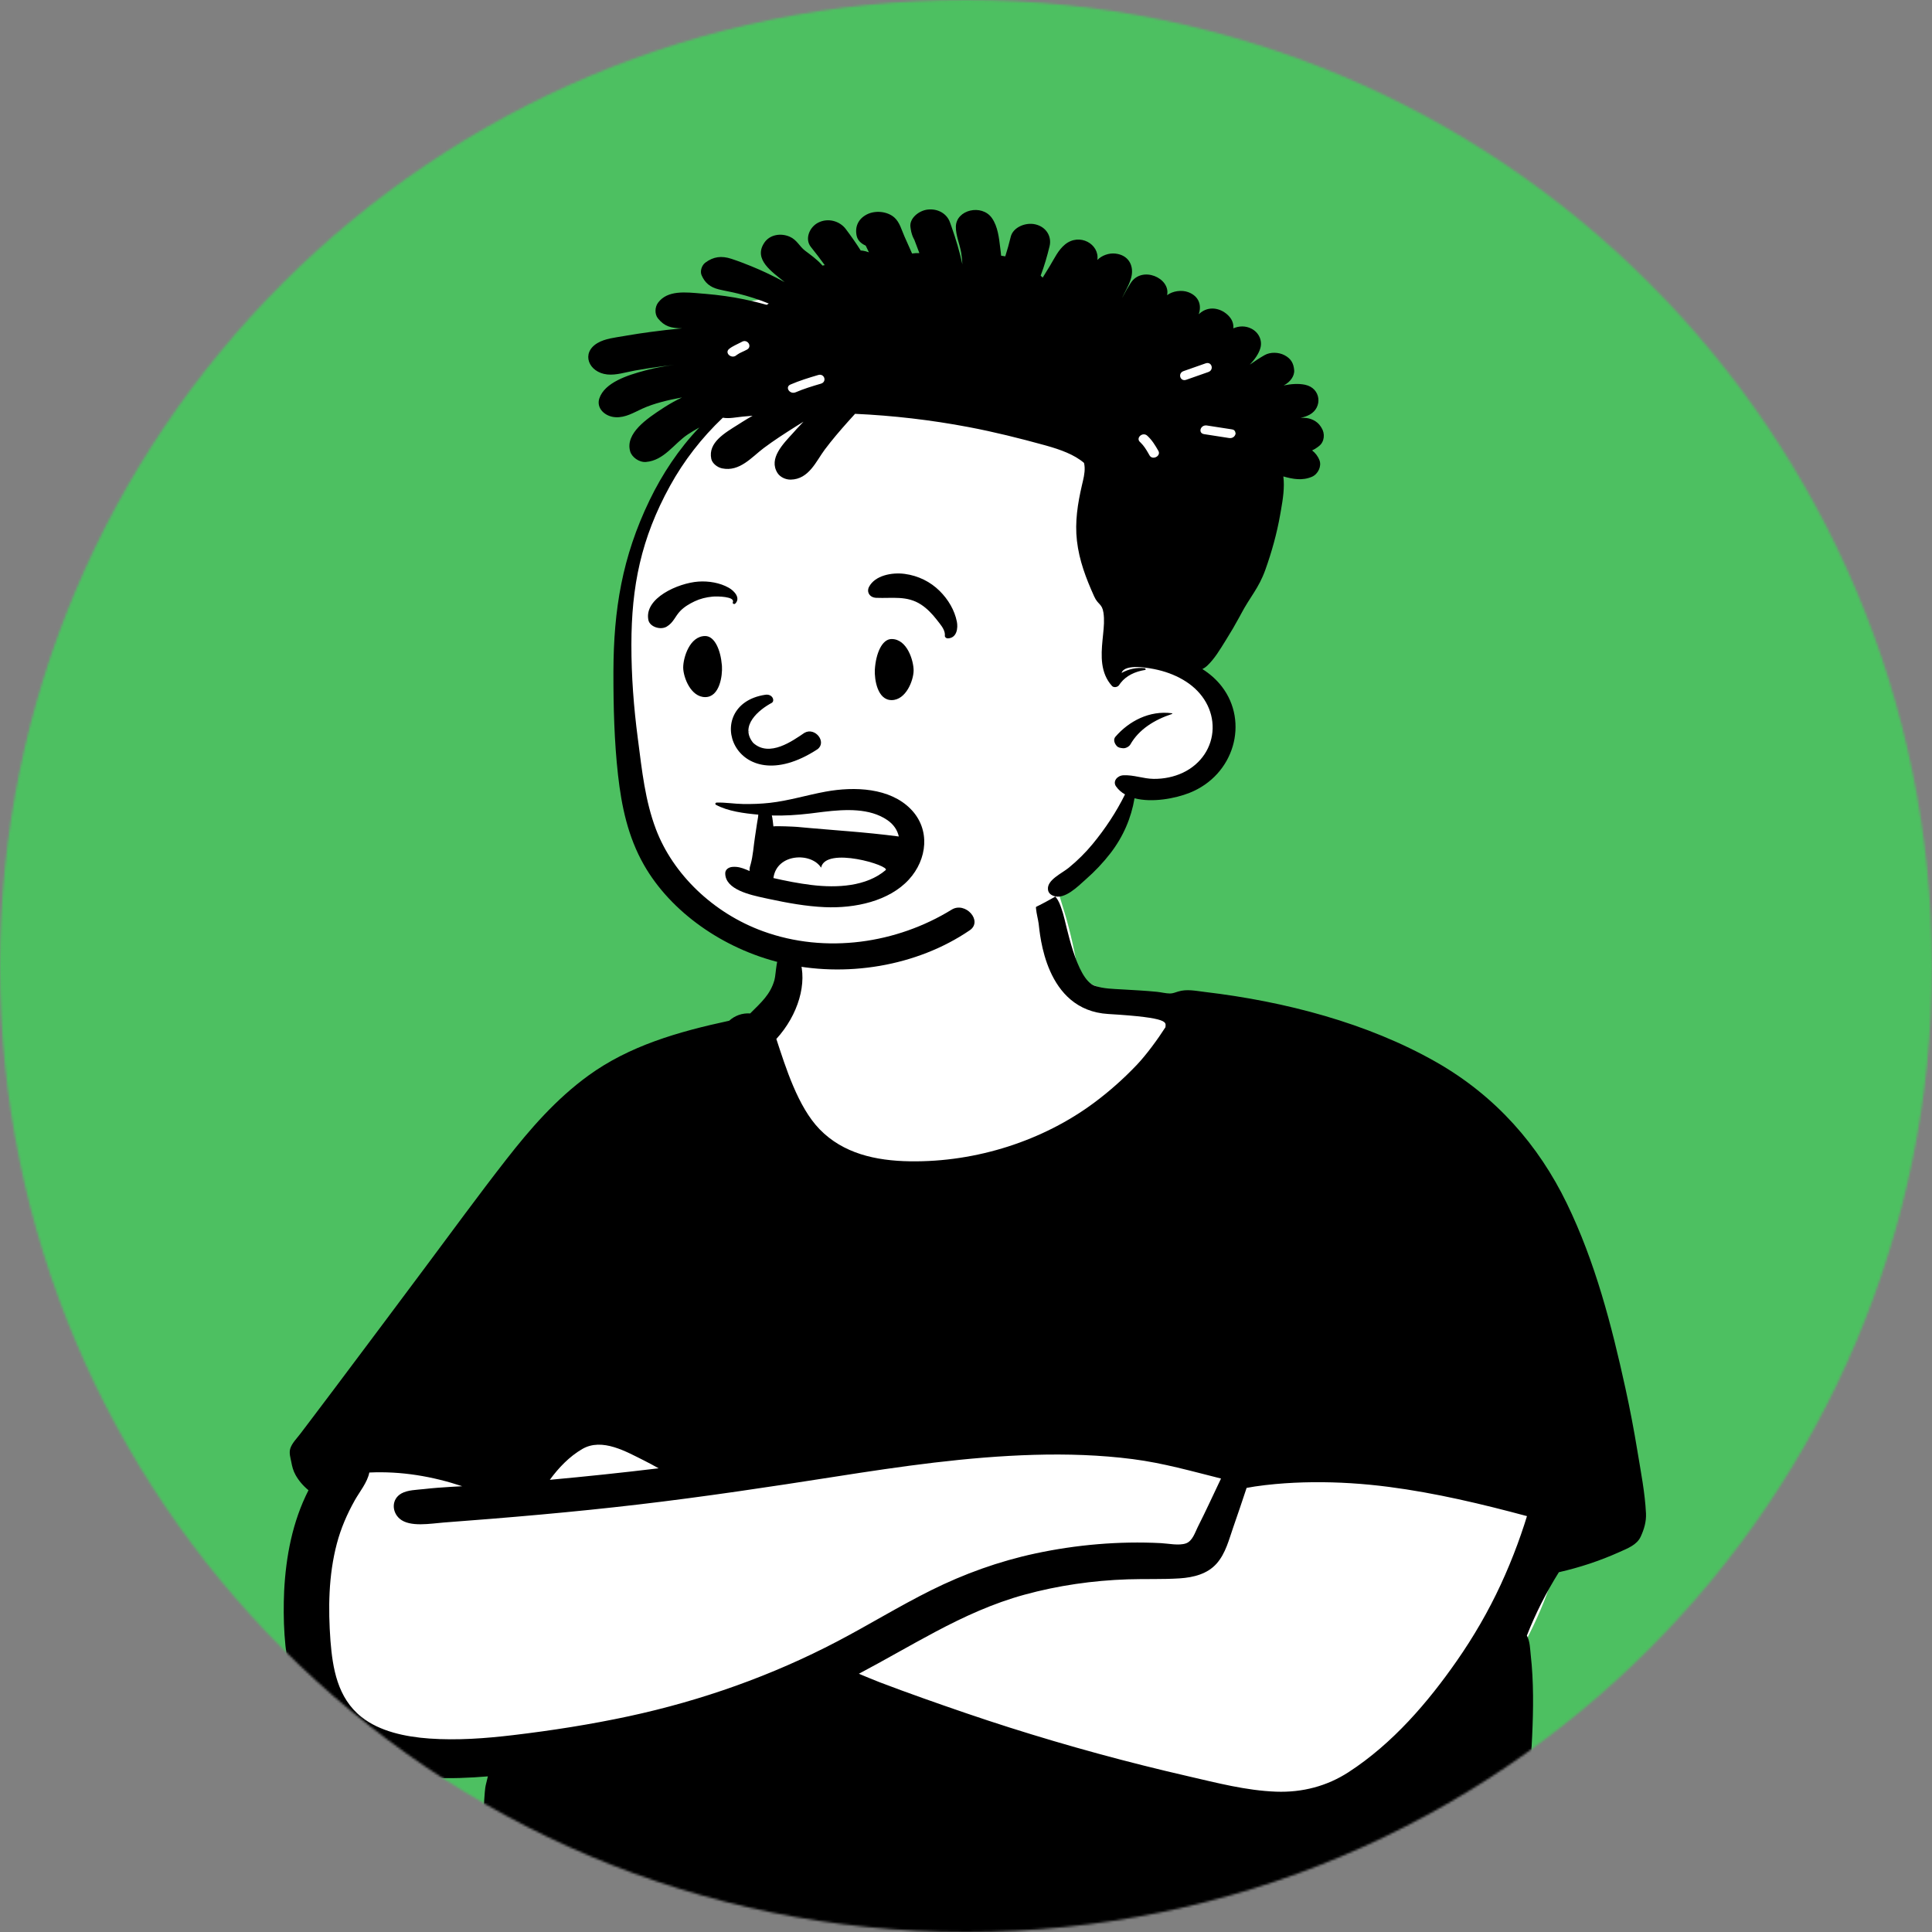
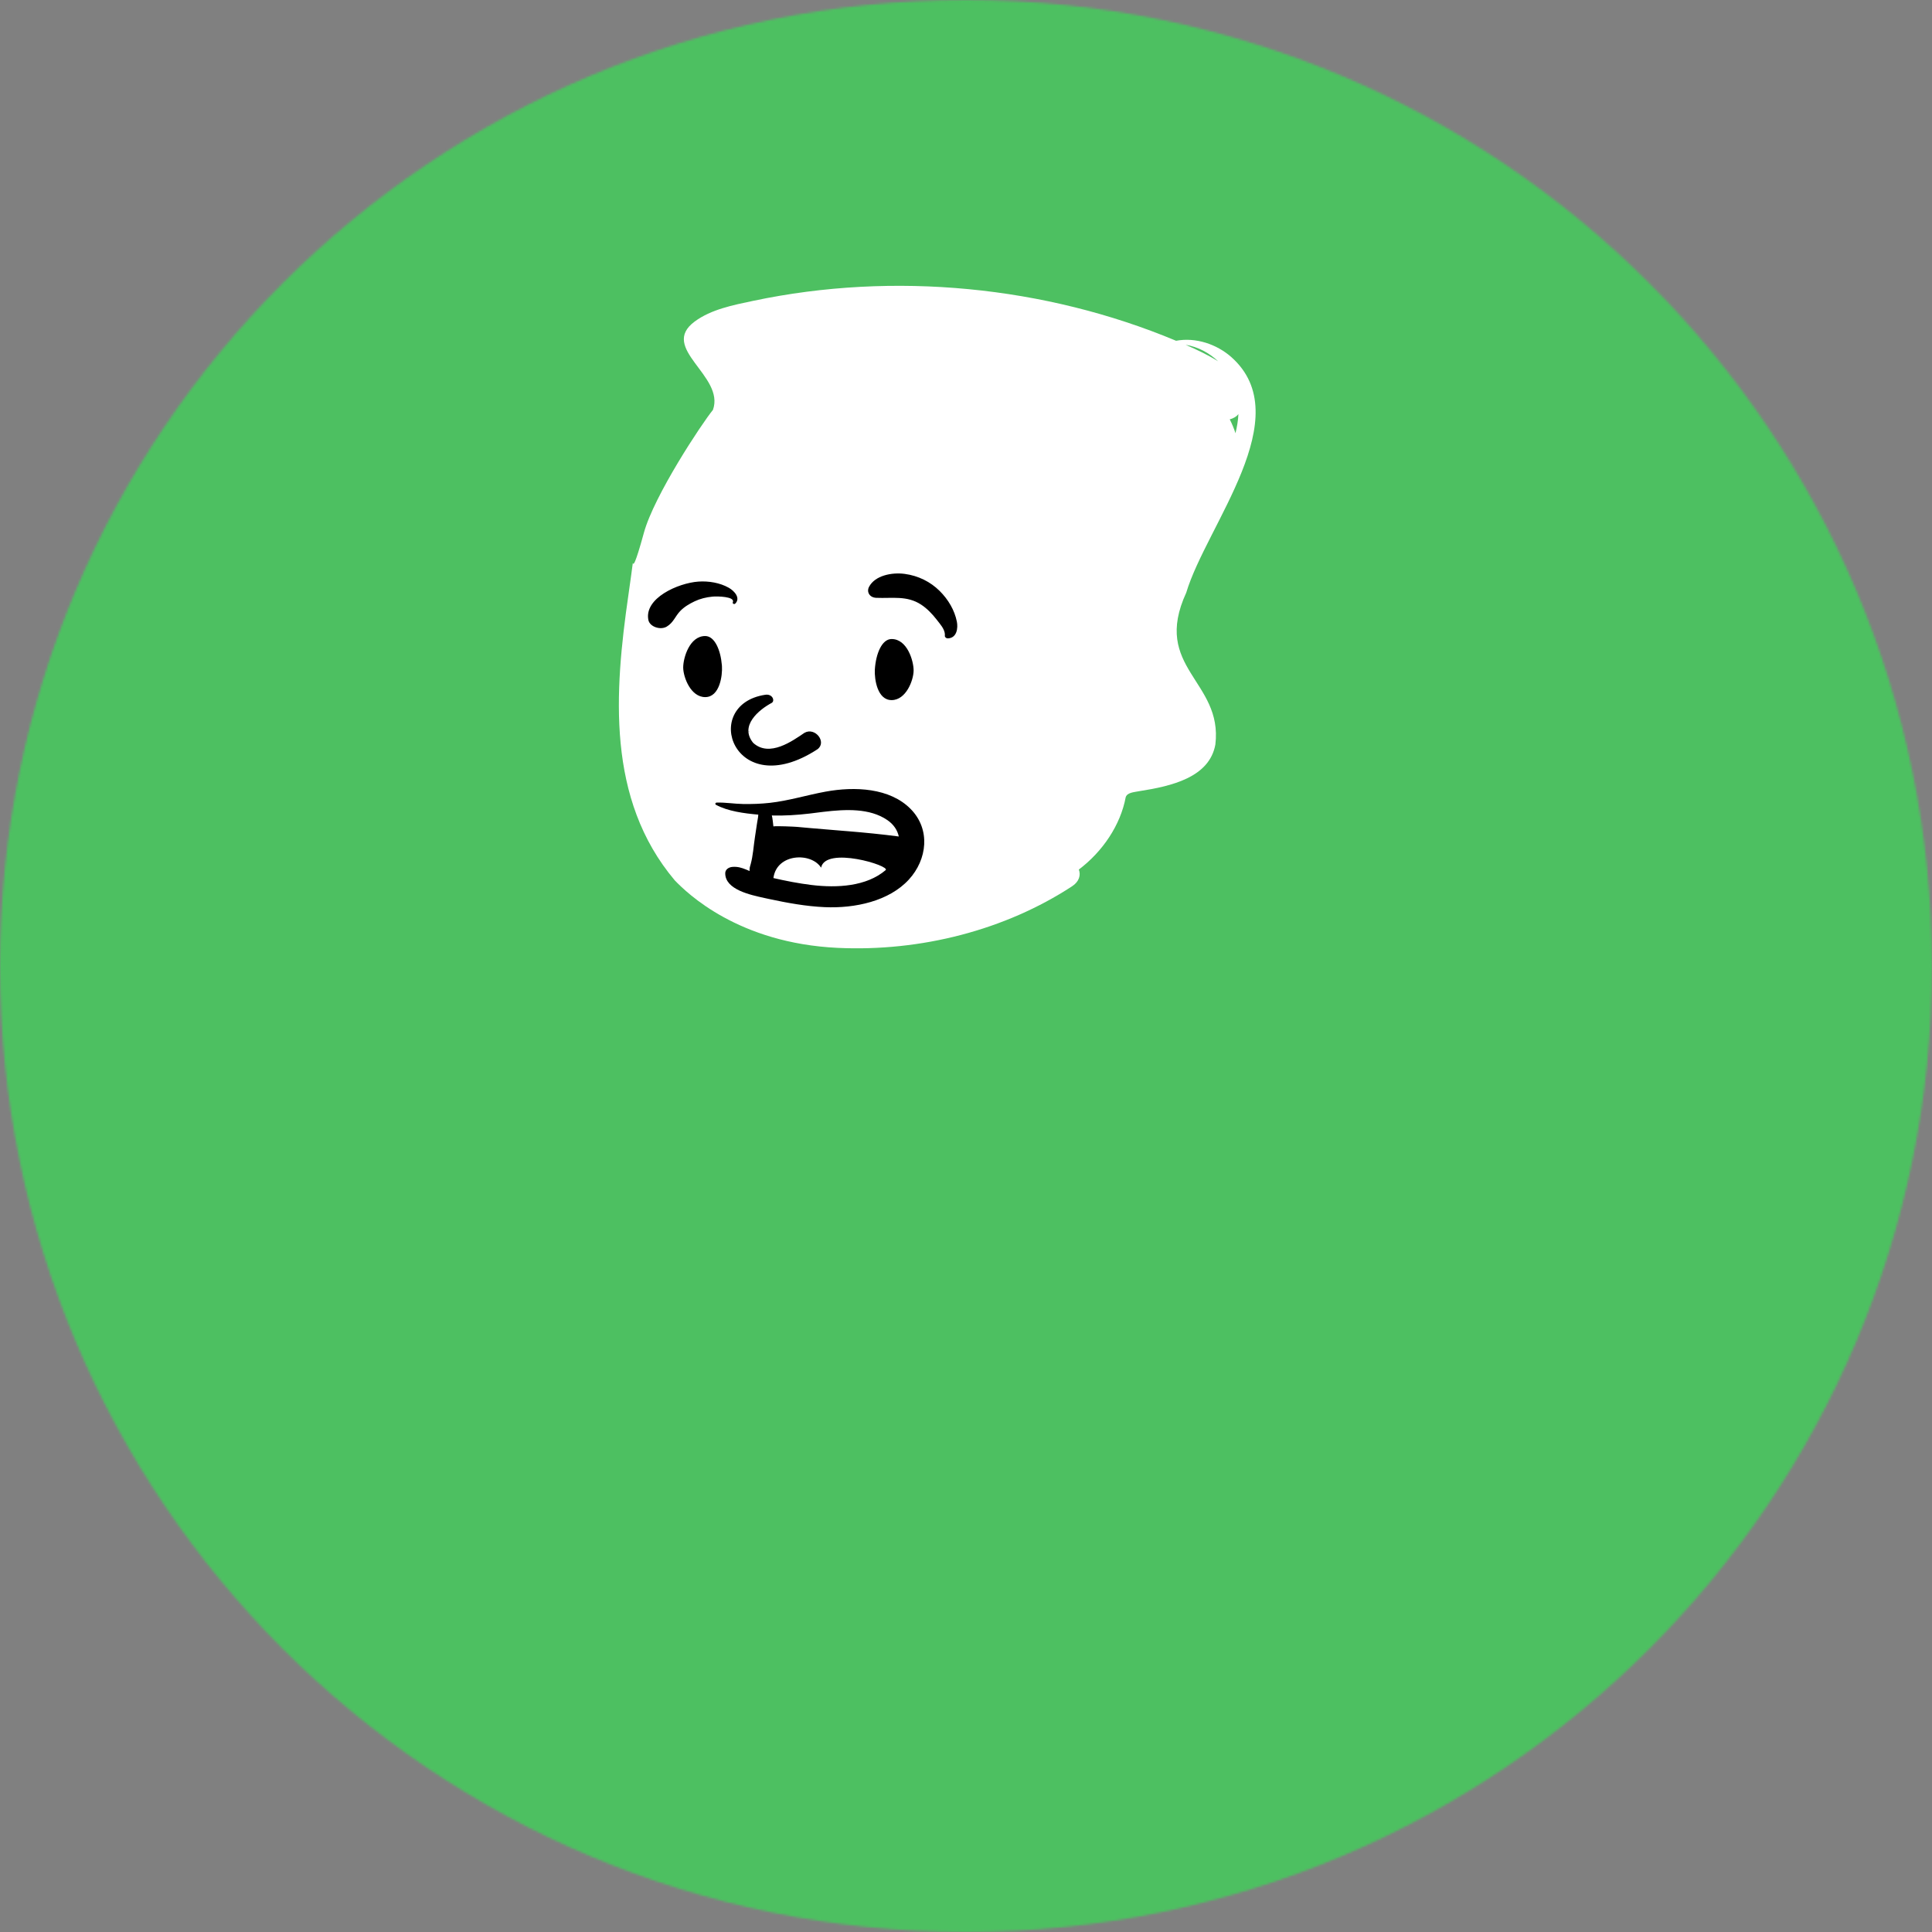
<svg xmlns="http://www.w3.org/2000/svg" width="858" height="858" viewBox="0 0 858 858" fill="none">
  <rect x="0" y="0" width="858" height="858" fill="#808080" stroke="none" />
  <g clip-path="url(#clip0)">
    <mask id="mask0" mask-type="alpha" maskUnits="userSpaceOnUse" x="0" y="0" width="858" height="858">
      <path d="M429 858C665.93 858 858 665.93 858 429C858 192.07 665.93 0 429 0C192.07 0 0 192.07 0 429C0 665.93 192.07 858 429 858Z" fill="#4EC061" />
    </mask>
    <g mask="url(#mask0)">
      <path d="M406 881C662.812 881 871 672.812 871 416C871 159.188 662.812 -49 406 -49C149.188 -49 -59 159.188 -59 416C-59 672.812 149.188 881 406 881Z" fill="#4DC061" />
-       <path fill-rule="evenodd" clip-rule="evenodd" d="M263.162 542.745C269.737 540.685 276.074 538.306 281.848 534.806C298.491 523.919 309.343 507.536 319.598 492.013C334.042 469.437 344.331 445.38 351.444 420.284C354.501 409.502 355.539 397 362.483 387.441C378.225 367.425 424.384 370.018 448.896 373.532C465.31 376.084 468.702 392.226 472.43 404.17C475.534 414.095 477.566 424.132 479.272 434.304C483.33 436.648 487.911 438.552 492.278 440.211C539.869 453.035 548.234 476.81 566.411 513.534C597.112 566.913 680.42 587.813 693.004 650.985C701.112 692.69 678.056 731.927 654.285 766.598C632.147 804.469 601.241 822.646 552.023 813.698C505.859 804.598 461.492 789.375 416.14 777.611C394.175 772.865 372.244 760.521 349.138 764.825C301.527 774.221 252.61 778.639 203.818 777.419C135.312 779.854 135.323 722.074 142.354 677.329C147.279 607.695 187.246 562.983 263.162 542.745Z" fill="white" />
-       <path fill-rule="evenodd" clip-rule="evenodd" d="M258.581 643.506C252.857 646.832 248.042 651.876 244.177 657.184C260.312 655.709 276.42 654.009 292.492 652.072C290.388 650.891 288.264 649.735 286.092 648.644C278.167 644.72 267.43 638.364 258.581 643.506ZM526.66 685.42C529.616 684.403 530.76 680.441 531.912 678.17C535.525 671.049 538.823 663.807 542.253 656.617C529.228 653.355 516.561 649.734 503.068 647.995C488.56 646.127 473.837 645.675 459.195 646.094C429.536 646.945 400.153 651.204 370.994 655.772C341.869 660.334 312.746 664.717 283.417 668.157C254.683 671.527 225.857 673.993 196.979 676.158C191.368 676.579 182.012 678.352 177.5 674.472C173.927 671.399 173.811 665.731 178.282 663.233C181.067 661.675 185.101 661.652 188.282 661.293C192.289 660.84 196.312 660.539 200.342 660.304C201.984 660.209 203.627 660.121 205.27 660.033C192.083 655.664 178.311 653.281 164.015 653.945C163.206 658.261 159.564 662.702 157.571 666.261C154.089 672.475 151.376 678.765 149.594 685.522C145.871 699.645 145.709 714.304 146.761 728.708C147.727 740.719 149.802 754.004 160.523 762.51C168.639 768.951 180.091 771.335 190.716 772.085C203.064 772.957 215.603 772.026 227.848 770.571C245.022 768.531 262.276 765.832 279.113 762.216C311.722 755.211 342.978 744.065 371.816 728.955C385.879 721.586 399.298 713.296 413.554 706.208C428.08 698.984 443.537 693.38 459.768 689.9C477.932 686.006 496.92 684.344 515.589 685.305C518.828 685.471 523.509 686.504 526.66 685.42ZM547.709 678.189C545.8 683.632 544.34 689.847 540.266 694.42C536.23 698.953 530.142 700.552 523.836 700.955C516.231 701.44 508.538 701.129 500.917 701.378C485.286 701.889 469.87 704.119 454.928 708.212C441.003 712.026 428.077 717.975 415.626 724.575C404.112 730.679 392.936 737.232 381.418 743.317C384.483 744.552 387.514 745.888 390.561 747.051C396.953 749.49 403.384 751.843 409.843 754.138C422.582 758.662 435.374 763.076 448.297 767.178C474.354 775.447 500.841 782.672 527.646 788.826C540.431 791.761 553.397 795.19 566.679 795.678C578.456 796.111 589.365 793.185 598.864 787.031C618.565 774.268 634.239 755.845 646.91 737.673C654.438 726.877 661.008 715.533 666.441 703.804C669.19 697.873 671.682 691.85 673.925 685.757C674.978 682.896 675.976 680.019 676.92 677.129C677.336 675.858 677.734 674.584 678.129 673.308C657.983 667.905 637.598 663.028 616.735 660.321C605.595 658.875 594.308 658.144 583.046 658.25C577.457 658.303 571.87 658.568 566.31 659.075C563.317 659.348 560.336 659.699 557.369 660.134C556.142 660.313 554.881 660.578 553.617 660.773C551.686 666.588 549.738 672.399 547.709 678.189ZM131.27 655.066C130.185 653.136 129.727 651.237 129.337 649.136C129.041 647.534 128.253 645.277 128.943 643.196C129.715 640.866 131.819 638.781 133.33 636.793C134.998 634.596 136.664 632.398 138.328 630.199C141.657 625.8 144.978 621.398 148.295 616.992C161.837 599.001 175.287 580.958 188.758 562.926C200.713 546.925 212.466 530.779 224.785 514.992C235.318 501.493 246.8 488.216 261.218 477.717C279.448 464.443 301.156 458.19 323.83 453.31C326.307 451.051 329.615 449.818 333.15 450.068C338.146 445.089 342.116 441.612 343.916 435.28C344.778 432.248 344.508 423.727 347.868 421.933C351.861 419.801 353.946 422.622 355.046 425.802C358.73 436.441 354.502 450.744 344.773 461.4C348.872 473.849 354.307 491.542 364.001 501.515C374.383 512.194 388.74 515.518 404.23 515.737C433.771 516.155 463.28 506.507 485.812 489.786C492.661 484.704 499.022 479.028 504.776 472.992C509.093 468.463 514.199 461.474 517.575 456.191C517.575 454.132 520.341 451.979 492.182 450.316C464.023 448.653 461.887 414.77 461.261 410.158C460.752 406.414 458.589 400.602 461.591 397.549C462.865 396.252 465.48 396.043 467.096 396.924C470.143 398.586 471.144 402.838 472.101 405.725C473.443 409.769 477.829 434.87 486.14 437.776C490.03 439.137 494.493 439.162 498.608 439.413C503.691 439.725 508.784 439.954 513.846 440.473C515.713 440.665 517.749 441.196 519.591 441.211C520.79 441.221 522.026 440.709 523.185 440.35C527.094 439.136 531.001 440.047 535.029 440.523C570.64 444.728 607.307 454.327 637.682 471.598C664.455 486.82 683.316 508.713 695.762 534.309C708.461 560.431 715.74 588.679 721.84 616.487C723.883 625.804 725.668 635.165 727.201 644.557C728.683 653.633 730.536 662.911 730.98 672.079C731.155 675.706 730.169 679.076 728.651 682.389C726.941 686.118 722.901 687.589 719.025 689.33C710.518 693.154 701.543 696.12 692.296 698.221C686.648 707.251 681.894 716.634 678.073 726.373C679.491 728.84 679.52 732.525 679.793 734.924C680.469 740.897 680.758 746.9 680.819 752.9C680.941 764.926 680.118 776.94 679.473 788.947C678.818 801.125 676.644 849.174 676.29 855.042C676.014 859.6 676.385 865.976 673.653 870.022C669.454 876.242 659.091 876.033 654.291 870.989C535.029 893.52 310.85 886.734 220.562 875.398C208.815 873.923 212.504 875.559 209.516 872.951C207.274 870.992 205.366 867.638 204.746 864.943C203.918 861.345 205.255 858.089 207.599 855.177C210.064 852.117 210.513 847.16 211.428 843.521C213.592 834.918 214.668 797.134 215.68 792.947C215.995 791.642 216.3 790.263 216.668 788.883C200.106 790.262 182.849 790.262 167.093 785.394C158.159 782.634 149.826 778.298 143.412 772.107C135.646 764.611 131.325 755.174 129.103 745.324C126.236 732.622 125.627 719.465 126.19 706.553C126.973 691.293 129.853 675.819 137.002 661.807C134.649 659.888 132.678 657.572 131.27 655.066Z" fill="black" />
      <path fill-rule="evenodd" clip-rule="evenodd" d="M540.987 160.466C537.06 156.764 532.038 154.005 526.549 153.124C531.567 155.327 536.472 157.623 540.987 160.466ZM548.677 192.391C549.371 189.57 549.838 186.721 549.985 183.873C549.107 185.045 547.706 185.828 546.132 186.232C547.149 188.233 548.013 190.294 548.677 192.391ZM285.947 236.631C290.479 220.053 311.624 188.166 316.621 182.029C322.048 166.832 292.45 154.645 308.547 142.761C315.835 137.4 325.467 135.502 334.502 133.601C397.061 120.398 464.275 127.056 522.297 151.335C531.122 149.703 540.317 152.892 546.735 158.494C576.887 185.126 535.796 233.177 526.811 263.2C511.394 296.678 543.15 302.309 539.745 330.634C537.099 345.267 520.233 349.134 506 351.346C503.719 351.815 500.669 351.886 499.933 354.005C497.627 366.374 489.722 378.161 479.108 386.161C480.036 388.578 479.327 391.511 476.054 393.633C446.4 412.999 409.009 422.69 372.023 420.948C327.946 418.872 305.152 396.671 299.652 390.955C269.24 354.863 272.874 307.243 279.077 264.23C283.399 234.267 277.919 265.999 285.947 236.631Z" fill="white" />
-       <path fill-rule="evenodd" clip-rule="evenodd" d="M421.858 98.683C420.473 94.878 416.551 92.589 412.061 93.061C408.086 93.474 403.832 96.94 404.316 100.766C404.407 101.504 404.528 102.196 404.672 102.848L404.653 102.854L404.634 102.855L404.732 103.108C405.028 104.325 405.437 105.416 406.042 106.448C406.814 108.424 407.556 110.406 408.291 112.396C407.231 112.356 406.148 112.409 405.05 112.589C403.915 110.034 402.772 107.486 401.636 104.924C400.417 102.19 399.561 98.677 397.154 96.561C394.072 93.86 388.727 93.301 384.972 95.23C381.005 97.266 379.589 100.886 380.452 104.764C380.891 106.743 382.395 108.12 384.256 108.985L384.457 109.076L385.888 112.056C385.449 111.89 384.995 111.737 384.503 111.611C383.73 111.411 382.973 111.285 382.231 111.231C380.187 107.978 377.939 104.818 375.614 101.717C372.942 98.151 367.718 96.634 363.334 98.89C359.412 100.906 357.308 106.202 360.116 109.681C362.251 112.323 364.273 115.017 366.264 117.738C365.923 117.792 365.583 117.858 365.257 117.945C365.106 117.765 364.947 117.585 364.78 117.406C362.607 115.037 360.079 113.261 357.482 111.291C355.051 109.442 353.931 106.534 350.736 105.13C346.716 103.367 341.87 104.212 339.478 107.725C334.345 115.25 342.96 120.746 348.472 125.303C343.68 122.675 338.69 120.273 333.572 118.197C330.695 117.033 327.773 115.909 324.805 114.937C320.406 113.5 316.848 113.96 313.237 116.634C311.624 117.831 310.821 120.447 311.563 122.189C313.002 125.529 315.273 127.558 319.256 128.523C322.057 129.202 324.926 129.661 327.728 130.373C332.422 131.557 336.979 133.001 341.401 134.804C341.083 134.977 340.78 135.163 340.5 135.376C337.199 134.438 333.837 133.626 330.461 132.934C324.86 131.78 319.16 131.001 313.436 130.513L311.534 130.357C304.67 129.779 296.417 128.71 292.204 134.485C290.819 136.387 290.667 139.528 292.204 141.411C295.142 145.03 298.064 145.748 302.925 145.815C298.14 146.261 293.363 146.813 288.608 147.458C285.331 147.897 282.054 148.395 278.791 148.947L277.161 149.228C273.186 149.927 268.749 150.333 265.335 152.355C257.885 156.773 261.383 165.376 269.635 166.294C273.625 166.733 278.054 165.249 281.968 164.557C285.769 163.885 289.585 163.293 293.416 162.774C295.399 162.501 297.383 162.262 299.374 162.042C295.324 162.555 291.303 163.28 287.389 164.304L286.302 164.593C278.735 166.619 268.52 169.847 266.16 176.952C264.729 181.27 268.643 185.036 273.383 185.289C277.789 185.522 281.461 183.213 285.201 181.51C287.927 180.272 290.698 179.347 293.635 178.556C296.671 177.737 299.768 177.059 302.887 176.506C300.251 177.783 297.684 179.185 295.219 180.754L294.087 181.49C287.537 185.779 277.548 192.419 279.856 200.458C280.583 202.993 283.8 205.415 286.889 205.155C294.93 204.497 299.366 196.972 305.431 192.94C307.013 191.889 308.747 190.851 310.564 189.84C301.373 199.473 294.059 210.611 288.494 222.114C276.265 247.422 272.513 270.859 272.423 298.07L272.421 298.913C272.406 313.923 272.792 329.205 274.458 344.148C276.002 357.954 278.834 371.58 285.958 384.082C297.898 405.045 321.163 421.372 346.822 427.587C375.372 434.506 407.284 429.097 430.671 413.129C436.637 409.057 428.725 400.216 422.63 403.974C398.29 418.977 366.809 423.728 338.872 413.575C316.712 405.524 298.867 388.206 291.303 368.266C286.489 355.581 285.088 342.055 283.37 328.835L283.255 327.954C281.438 314.129 280.386 300.21 280.401 286.292C280.424 260.444 284.648 239.167 297.587 215.721C303.674 204.676 311.571 194.464 321.004 185.502C323.866 186.014 326.91 185.295 329.802 185.023C331.278 184.883 332.755 184.75 334.231 184.63C332.723 185.487 331.244 186.378 329.79 187.29L327.883 188.498C321.916 192.254 314.345 196.531 315.879 203.791C316.295 205.754 318.521 207.557 320.679 208.003C328.5 209.64 333.875 202.96 339.16 198.994C343.755 195.548 348.563 192.461 353.461 189.367C354.574 188.669 355.695 187.97 356.823 187.278C355.763 188.364 354.732 189.467 353.727 190.58L352.24 192.236C347.741 197.183 341.255 203.613 345.262 210.025C346.398 211.835 348.82 213.039 351.167 212.999C359.238 212.853 362.448 204.803 366.234 199.72C369.489 195.362 373.025 191.257 376.682 187.152C377.689 186.027 378.703 184.903 379.733 183.778C396.684 184.55 413.575 186.52 430.171 189.667C441.573 191.829 452.786 194.631 463.915 197.697L464.84 197.956C470.863 199.66 477.069 201.841 481.412 205.581C482.032 208.158 481.556 210.876 480.963 213.449L480.501 215.419C478.596 223.656 477.299 231.741 478.27 240.198C479.277 248.92 482.267 256.765 485.917 264.868C487.643 268.687 489.43 267.995 490.043 272.094C490.513 275.215 490.222 278.438 489.901 281.586L489.633 284.254C488.96 291.245 488.622 298.867 493.836 304.635C494.646 305.519 496.38 305.167 496.955 304.282C497.182 303.929 497.425 303.59 497.69 303.264C500.203 300.064 504.057 298.241 508.463 297.536C509.023 297.449 508.804 296.79 508.334 296.737C504.609 296.351 501.081 297.17 498.083 298.86C499.505 294.539 510.512 296.64 514.13 297.48L514.255 297.509C518.767 298.573 523.037 300.303 526.8 302.752C534.371 307.675 538.747 315.353 538.528 323.623C538.308 331.753 533.531 339.265 525.324 343.157C521.364 345.033 516.859 345.938 512.377 345.898C507.698 345.858 503.534 344.055 498.848 344.308C496.137 344.454 494.063 347.009 495.63 349.238C496.675 350.728 498.038 351.899 499.613 352.797C495.774 360.575 490.876 367.993 485.228 374.84C482.101 378.639 478.558 382.145 474.658 385.345C471.615 387.847 465.021 390.741 465.392 394.912C465.52 396.416 466.406 397.334 467.966 397.893C472.815 399.635 478.711 393.637 481.954 390.745L482.214 390.515C486.257 386.975 489.944 383.063 493.154 378.911C498.848 371.54 502.384 363.23 503.845 354.501C511.62 356.557 521.917 354.627 528.261 352.106C548.203 344.188 554.722 320.589 542.601 304.874C540.254 301.834 537.316 299.232 533.97 297.13C534.704 296.777 535.393 296.325 536.007 295.753C539.399 292.586 541.797 288.453 544.178 284.645L544.463 284.189C546.577 280.836 548.57 277.43 550.439 273.972L551.133 272.672C555.305 264.788 558.962 261.342 561.937 253.052C564.799 245.055 567.055 236.905 568.517 228.615L568.905 226.42C569.75 221.61 570.549 216.466 569.932 211.582C574.18 212.8 578.45 213.552 582.652 211.722C585.423 210.518 586.952 207.005 586.006 204.483C585.317 202.627 584.166 201.17 582.705 200.026C583.575 199.64 584.393 199.147 585.112 198.602L585.741 198.123C588.284 196.18 588.466 192.488 586.922 190.052C586.77 189.82 586.619 189.58 586.475 189.347C585.006 187.038 581.97 185.528 578.972 185.568C578.488 185.575 578.003 185.575 577.511 185.568C578.912 185.295 580.282 184.876 581.584 184.171C587.459 180.997 586.717 172.395 579.608 170.878C576.625 170.246 573.332 170.505 570.046 171.184C570.167 171.124 570.288 171.064 570.409 170.998C572.893 169.66 574.975 167.045 574.74 164.364C574.482 161.397 573.392 159.281 570.409 157.724C567.82 156.38 564.156 156.254 561.581 157.724C559.348 159.008 557.16 160.426 555.055 161.949C557.168 159.667 559 157.185 559.742 154.551C560.658 151.271 559.128 147.698 555.767 145.968C553.087 144.591 550.255 144.744 547.726 145.808C547.863 144.085 547.386 142.329 546.084 140.772C543.419 137.579 538.573 135.742 534.356 138.071C533.803 138.377 533.061 138.902 532.342 139.548C533.743 135.629 532.478 131.517 527.701 129.747C524.786 128.663 520.842 129.208 518.313 131.078C519.918 123.447 507.1 117.838 502.119 125.722C500.988 127.508 499.869 129.389 498.869 131.313L498.5 132.036L498.462 132.023L498.716 131.494L498.977 130.965C500.362 128.137 502.126 125.197 502.611 122.129C503.322 117.592 501.021 113.287 495.403 112.622C492.503 112.276 489.278 113.434 487.332 115.457C488.385 108.417 479.436 103.301 472.993 108.557C469.942 111.045 468.314 114.684 466.376 117.878C465.278 119.681 464.157 121.477 463.06 123.287C462.78 122.994 462.477 122.702 462.159 122.416C463.786 118.131 465.051 113.74 466.118 109.322C467.133 105.157 464.763 100.832 459.872 99.655C455.428 98.577 449.863 100.986 448.872 105.144C448.175 108.071 447.35 110.966 446.441 113.846C445.82 113.713 445.207 113.62 444.601 113.553C444.551 113.012 444.494 112.468 444.43 111.927L444.192 110.002C443.662 105.605 443.128 100.585 440.513 96.847C436.054 90.46 424.622 93.108 424.5 100.659C424.432 104.565 426.242 108.437 426.87 112.303C427.143 113.986 427.302 115.689 427.393 117.392C426.174 111.737 424.5 106.155 422.562 100.659C422.335 100.001 422.093 99.342 421.858 98.683ZM520.494 316.764C510.462 315.4 501.293 320.316 495.35 327.203C494.268 328.46 494.979 330.236 495.956 331.294C496.66 332.073 497.606 332.166 498.674 332.286C499.9 332.425 501.452 331.554 501.99 330.616C505.813 323.909 512.635 319.671 520.494 317.063C520.637 317.016 520.683 316.79 520.494 316.764ZM506.587 196.603L506.283 196.316C504.254 194.466 507.461 191.64 509.496 193.494C511.638 195.446 513.061 197.817 514.43 200.221C515.734 202.512 511.817 204.536 510.507 202.236L509.911 201.19C508.975 199.565 507.977 197.959 506.587 196.603ZM534.76 192.806C531.883 192.38 533.102 188.532 535.967 188.957C539.678 189.506 543.375 190.131 547.087 190.681C549.964 191.107 548.744 194.955 545.879 194.531C542.168 193.98 538.471 193.356 534.76 192.806ZM363.376 166.538C366.155 165.723 367.347 169.577 364.583 170.387C360.764 171.507 356.975 172.655 353.352 174.21C350.734 175.333 348.429 171.891 351.059 170.763C355.036 169.056 359.183 167.767 363.376 166.538ZM535.414 161.364C538.128 160.41 539.307 164.27 536.621 165.214L526.809 168.662C524.095 169.616 522.916 165.757 525.602 164.813L535.414 161.364ZM329.114 151.992L329.472 151.793C331.932 150.392 334.212 153.846 331.765 155.24C330.329 156.058 328.582 156.612 327.267 157.587L326.992 157.802C324.867 159.565 321.649 156.748 323.779 154.979C325.338 153.686 327.311 152.966 329.114 151.992Z" fill="black" />
      <path fill-rule="evenodd" clip-rule="evenodd" d="M404.475 359.323C395.204 349.856 379.589 349.196 366.653 351.564C358.353 353.083 350.271 355.614 341.839 356.552C337.902 356.991 333.922 357.122 329.955 357.057C326.059 356.994 322.157 356.304 318.275 356.432C317.678 356.452 317.452 357.14 317.969 357.42C323.296 360.295 330.471 361.217 336.762 361.78C336.743 362.189 336.715 362.588 336.65 362.927C336.478 363.829 336.322 364.726 336.195 365.635C335.91 367.685 335.59 369.728 335.272 371.774C334.643 375.8 334.446 379.954 333.341 383.911L333.148 384.568C332.892 385.4 332.834 386.15 332.919 386.826L332.663 386.724L331.855 386.38L331.325 386.16C329.392 385.372 327.547 384.799 325.273 384.99C323.543 385.135 322.09 386.172 322.079 387.796C322.036 395.085 333.214 397.429 339.607 398.824L341.483 399.23C349.621 400.974 357.93 402.504 366.301 402.869C379.733 403.455 394.828 400.199 403.614 390.625C411.813 381.691 413.316 368.35 404.475 359.323ZM343.475 389.947C344.884 378.973 360.23 378.37 364.644 385.329C366.603 375.629 395.582 384.49 393.316 386.419C384.727 393.728 371.694 394.386 360.489 393.034C354.783 392.345 349.072 391.224 343.475 389.947ZM360.505 361.185L364.363 360.697L365.883 360.513C375.447 359.388 386.203 358.806 394.066 364.195C396.937 366.161 398.552 368.727 399.156 371.483C391.715 370.514 384.248 369.774 376.758 369.159L374.714 368.994C370.028 368.622 365.344 368.231 360.662 367.821L357.334 367.525L354.008 367.221C352.838 367.113 344.95 366.759 343.466 366.997C343.308 365.826 343.102 363.292 342.767 362.152C348.371 362.319 353.951 361.954 359.522 361.303L360.505 361.185ZM342.746 312.137C337.029 315.191 328.318 322.312 334.468 329.883C341.708 336.558 352.131 328.904 357.267 325.443C362.03 322.76 367.381 329.66 362.963 332.792C325.847 356.94 310.784 312.935 339.854 308.546C343.055 308.062 344.244 311.192 342.746 312.137ZM332.515 325.002L332.24 324.871L332.147 324.821C331.986 324.73 332.089 324.74 332.454 324.851L332.728 324.937V325.108C332.658 325.07 332.583 325.041 332.515 325.002ZM405.735 297.87L405.736 297.72C405.725 293.477 402.913 283.791 395.963 283.791C391.621 283.791 388.985 290.383 388.529 297.179L388.513 297.456C388.311 301.681 389.631 310.917 395.963 310.917C402.362 310.917 405.669 302.17 405.735 297.87ZM303.408 296.539L303.407 296.389C303.418 292.147 306.23 282.46 313.18 282.46C317.414 282.46 320.025 288.727 320.576 295.339L320.615 295.849C320.889 299.931 319.655 309.586 313.18 309.586C306.781 309.586 303.474 300.839 303.408 296.539ZM401.769 254.864C396.097 254.106 388.586 255.546 385.941 260.614C384.763 262.873 386.159 265.369 389.129 265.495C396.307 265.797 402.744 264.393 409.045 268.495C411.757 270.26 414.036 272.705 415.949 275.143L416.673 276.071L417.273 276.835C418.572 278.514 419.802 280.337 419.61 282.362C419.553 282.961 420.25 283.53 420.913 283.506C425.042 283.357 425.486 278.808 424.943 276.075C423.933 271.004 421.141 266.244 417.269 262.409C413.204 258.383 407.837 255.675 401.769 254.864ZM323.644 261.019C319.733 258.809 314.73 257.96 310.148 258.285C301.114 258.925 285.957 265.674 287.952 275.371C288.568 278.362 293.301 279.94 296.09 278.28C299.089 276.497 299.819 273.724 302.051 271.393C303.832 269.531 306.089 268.183 308.505 267.036C310.887 265.904 313.643 265.218 316.346 264.968L316.796 264.93C318.423 264.808 326.64 264.841 325.433 267.536C325.197 268.064 326.091 268.482 326.501 268.082C329.02 265.634 326.167 262.444 323.644 261.019Z" fill="black" />
    </g>
  </g>
  <defs>
    <clipPath id="clip0">
      <rect width="858" height="858" fill="white" />
    </clipPath>
  </defs>
</svg>